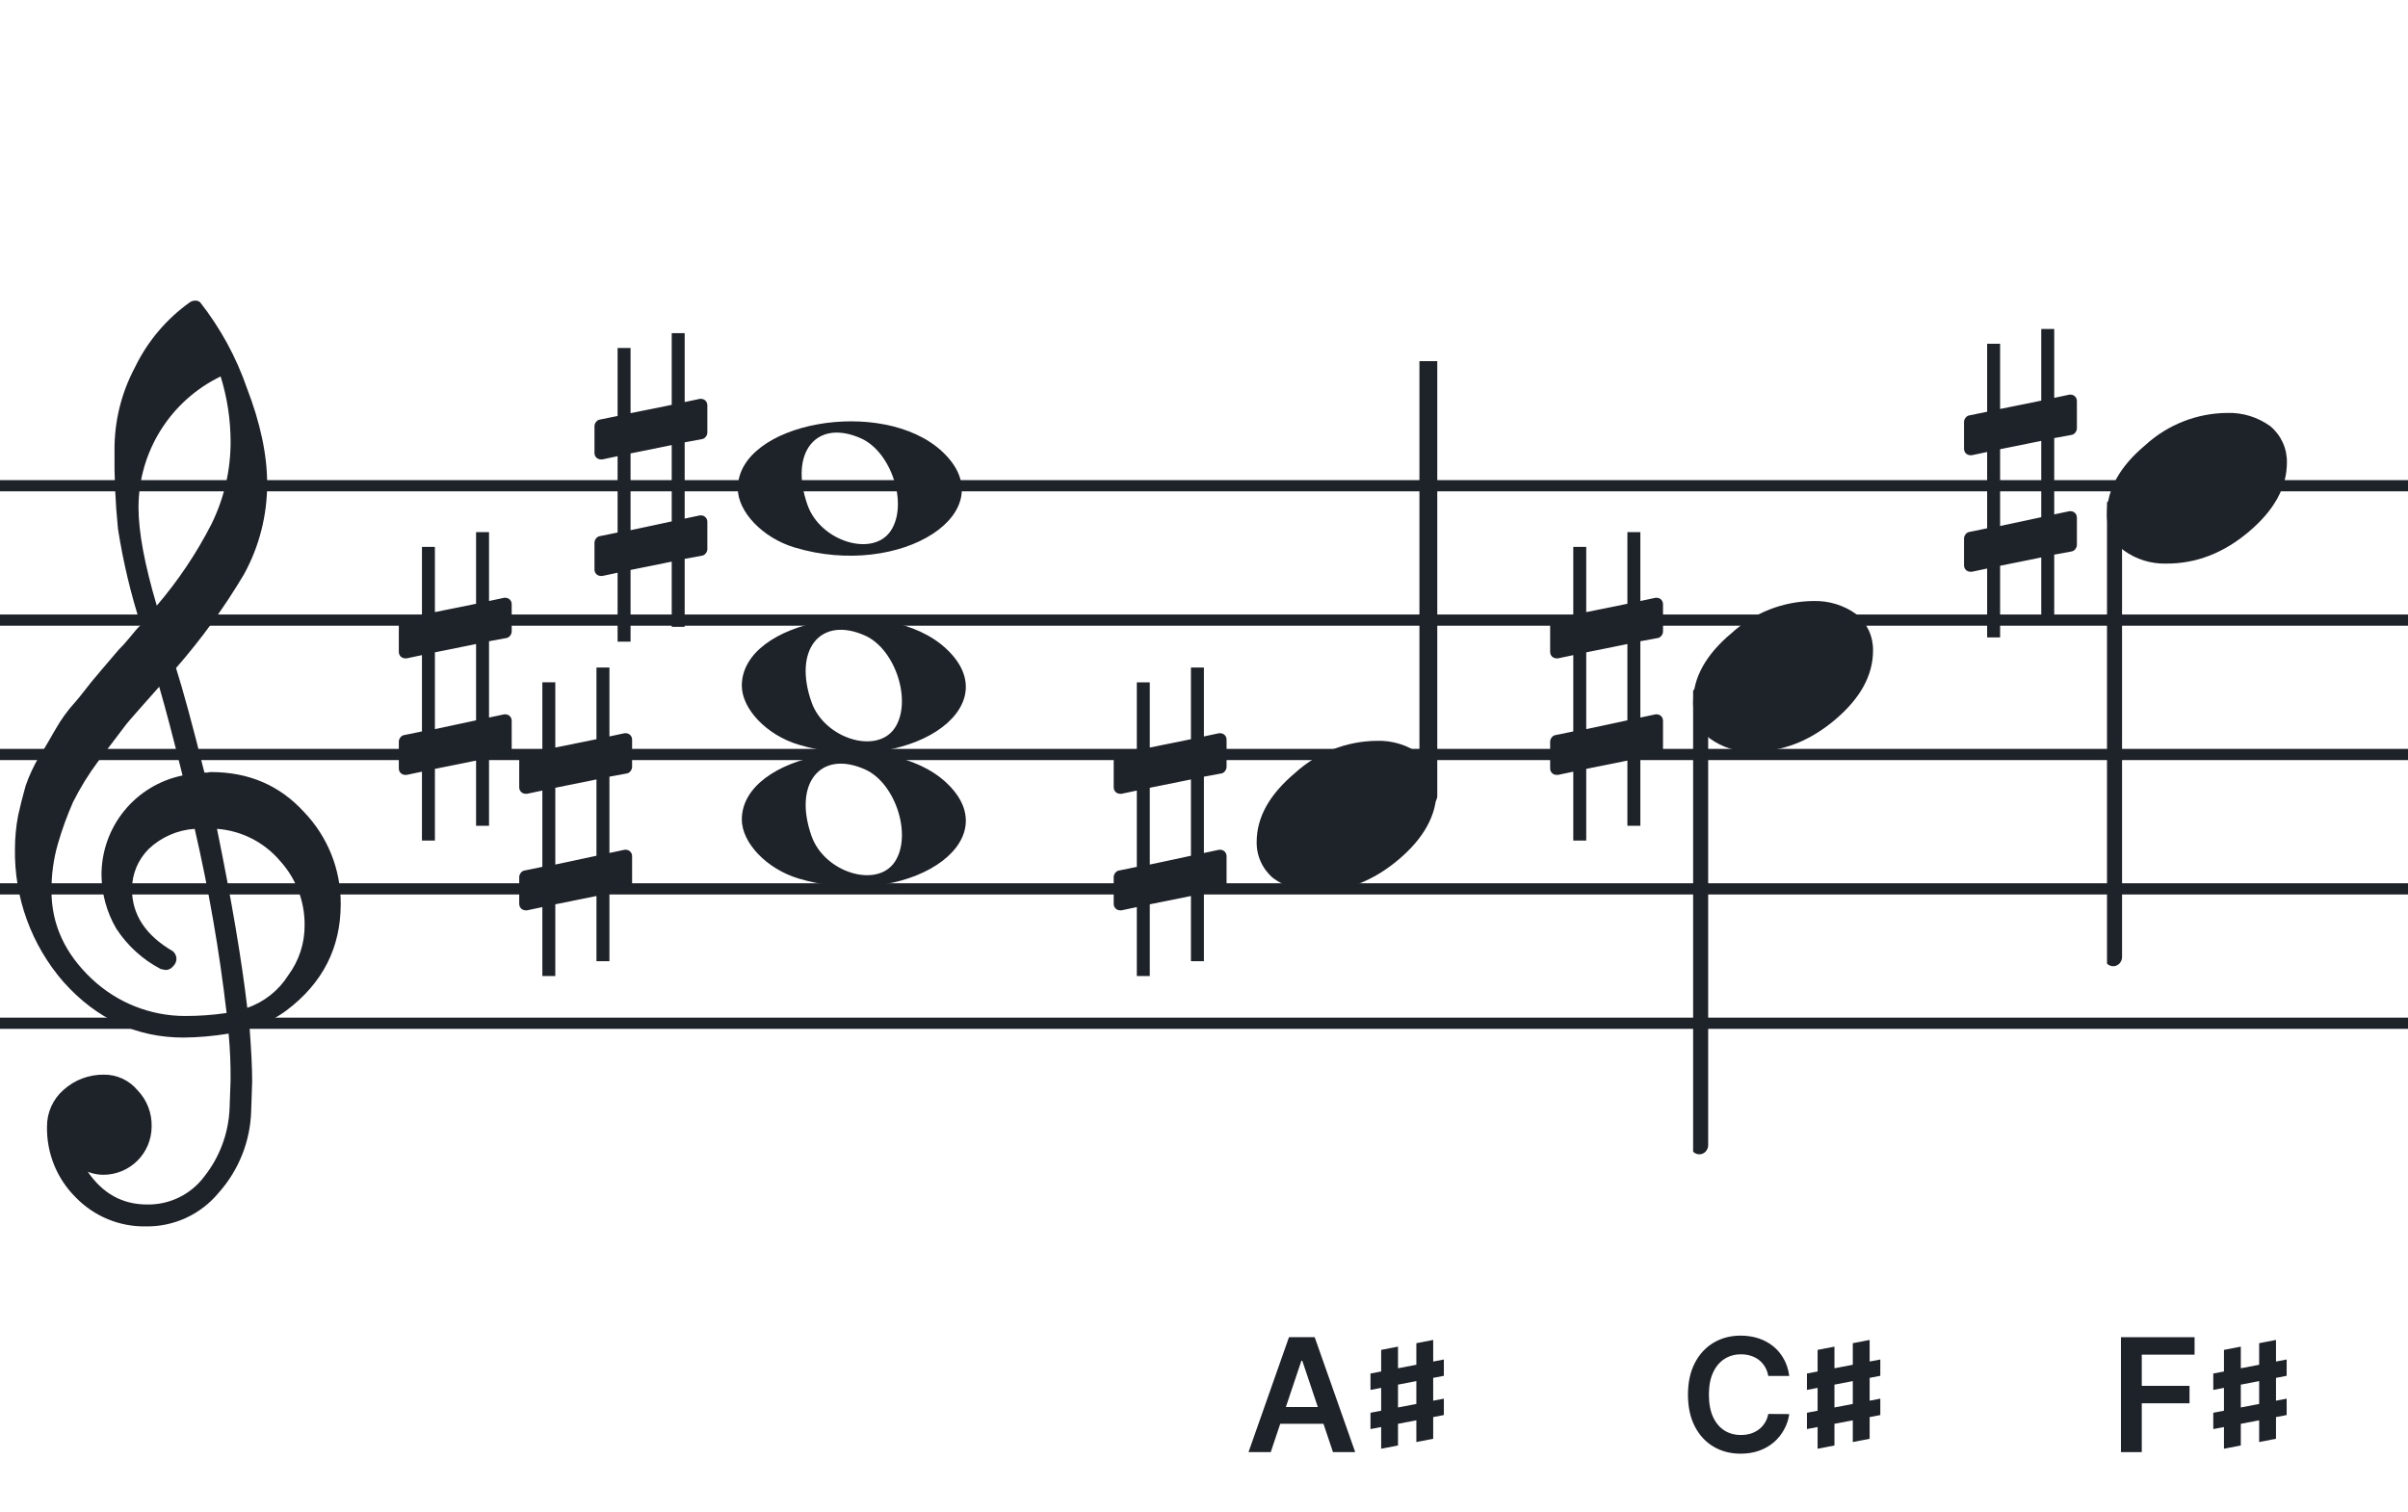
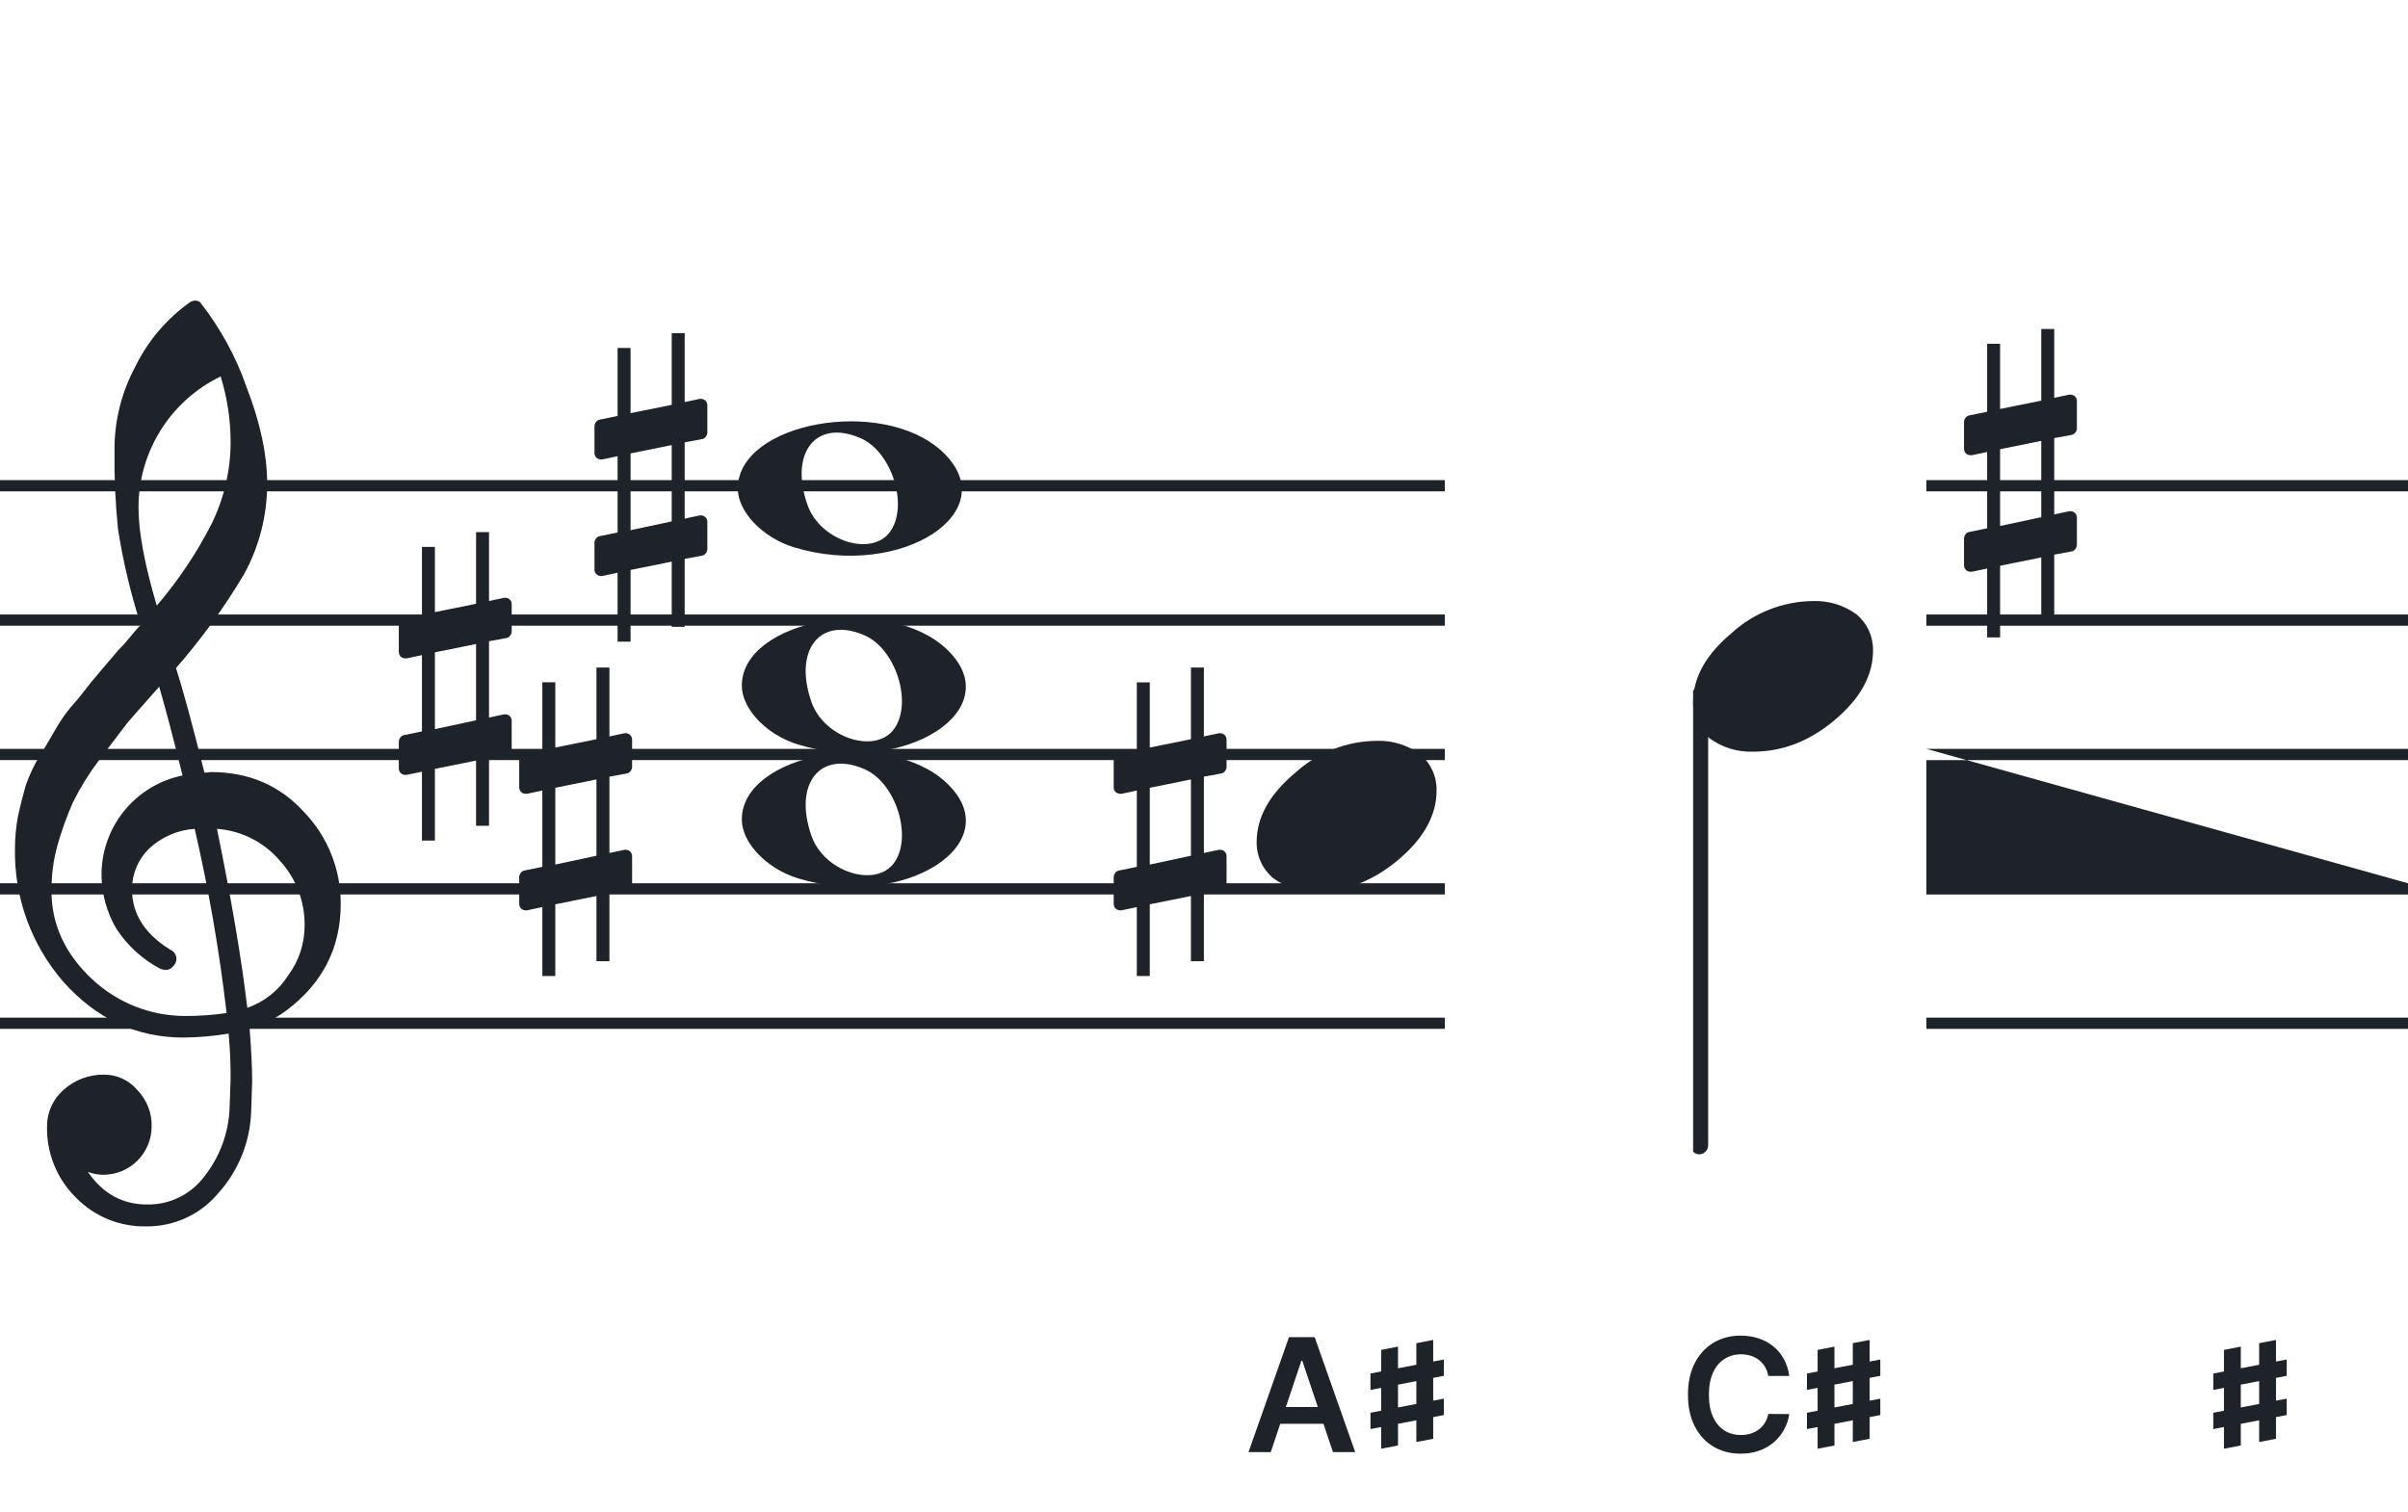
<svg xmlns="http://www.w3.org/2000/svg" width="320" height="201" viewBox="0 0 320 201" fill="none">
  <path fill-rule="evenodd" clip-rule="evenodd" d="M192 63.813H128V65.302H192V63.813ZM192 81.674H128V83.162H192V81.674ZM128 99.534H192V101.023H128V99.534ZM192 117.395H128V118.883H192V117.395ZM128 135.255H192V136.744H128V135.255Z" fill="#1E2229" />
-   <path fill-rule="evenodd" clip-rule="evenodd" d="M256 63.813H192V65.302H256V63.813ZM256 81.674H192V83.162H256V81.674ZM192 99.534H256V101.023H192V99.534ZM256 117.395H192V118.883H256V117.395ZM192 135.255H256V136.744H192V135.255Z" fill="#1E2229" />
-   <path fill-rule="evenodd" clip-rule="evenodd" d="M320 63.813H256V65.302H320V63.813ZM320 81.674H256V83.162H320V81.674ZM256 99.534H320V101.023H256V99.534ZM320 117.395H256V118.883H320V117.395ZM256 135.255H320V136.744H256V135.255Z" fill="#1E2229" />
+   <path fill-rule="evenodd" clip-rule="evenodd" d="M320 63.813H256V65.302H320V63.813ZM320 81.674H256V83.162H320V81.674ZM256 99.534H320V101.023H256V99.534ZH256V118.883H320V117.395ZM256 135.255H320V136.744H256V135.255Z" fill="#1E2229" />
  <path fill-rule="evenodd" clip-rule="evenodd" d="M128 63.813H64V65.302H128V63.813ZM128 81.674H64V83.162H128V81.674ZM64 99.534H128V101.023H64V99.534ZM128 117.395H64V118.883H128V117.395ZM64 135.255H128V136.744H64V135.255Z" fill="#1E2229" />
  <path fill-rule="evenodd" clip-rule="evenodd" d="M64 63.813H0V65.302H64V63.813ZM64 81.674H0V83.162H64V81.674ZM0 99.534H64V101.023H0V99.534ZM64 117.395H0V118.883H64V117.395ZM0 135.255H64V136.744H0V135.255Z" fill="#1E2229" />
  <g clip-path="url(#clip0_1363_38849)">
    <path d="M27.165 102.683H27.568C27.72 102.641 27.877 102.618 28.034 102.614C33.054 102.614 37.175 104.383 40.399 107.922C43.563 111.21 45.315 115.606 45.278 120.169C45.278 125.962 42.88 130.668 38.084 134.284C36.607 135.384 34.944 136.206 33.174 136.712C33.397 139.608 33.509 141.959 33.509 143.763C33.509 144.123 33.465 145.425 33.379 147.668C33.264 151.674 31.741 155.512 29.077 158.506C27.904 159.934 26.424 161.079 24.748 161.857C23.071 162.635 21.241 163.026 19.393 163C17.661 163.031 15.941 162.707 14.34 162.047C12.738 161.387 11.289 160.406 10.082 159.164C8.839 157.936 7.859 156.469 7.199 154.852C6.54 153.234 6.216 151.5 6.246 149.753C6.237 148.822 6.43 147.9 6.813 147.051C7.195 146.202 7.758 145.447 8.462 144.837C9.923 143.528 11.82 142.813 13.782 142.832C14.641 142.82 15.492 143.001 16.272 143.362C17.052 143.723 17.741 144.255 18.288 144.918C18.905 145.559 19.388 146.317 19.707 147.148C20.027 147.978 20.178 148.864 20.151 149.753C20.141 151.444 19.465 153.063 18.269 154.259C17.073 155.455 15.454 156.131 13.763 156.141C13.047 156.142 12.337 156.008 11.671 155.744C13.653 158.64 16.277 160.089 19.542 160.089C21.015 160.117 22.474 159.794 23.797 159.146C25.121 158.499 26.271 157.545 27.152 156.364C29.208 153.768 30.384 150.585 30.511 147.277C30.598 145.125 30.641 143.894 30.641 143.583C30.662 141.511 30.575 139.439 30.38 137.376C28.4 137.706 26.398 137.882 24.39 137.903C18.158 137.903 12.842 135.441 8.443 130.517C4.164 125.602 1.863 119.273 1.988 112.757C1.994 111.299 2.133 109.845 2.404 108.412C2.668 107.199 3.001 105.877 3.403 104.445C3.874 103.086 4.482 101.778 5.215 100.541C5.582 100.007 5.985 99.337 6.457 98.523C6.929 97.71 7.214 97.183 7.388 96.91C8.127 95.607 9.01 94.391 10.02 93.284C10.374 92.875 10.74 92.428 11.125 91.931C11.51 91.435 11.826 91.037 12.1 90.69C12.373 90.342 12.578 90.131 12.72 89.951C12.863 89.771 13.862 88.585 15.749 86.382C16.213 85.927 16.65 85.446 17.059 84.942C17.481 84.42 17.829 84.017 18.096 83.7C18.363 83.384 18.568 83.197 18.717 83.079C17.372 78.909 16.357 74.64 15.681 70.311C15.326 66.824 15.171 63.319 15.216 59.814C15.196 55.995 16.123 52.23 17.916 48.858C19.585 45.39 22.105 42.4 25.241 40.168C25.44 40.036 25.672 39.963 25.911 39.956C26.155 39.936 26.398 40.011 26.588 40.168C29.277 43.588 31.378 47.434 32.801 51.546C34.601 56.214 35.502 60.453 35.502 64.265C35.515 68.5 34.447 72.669 32.398 76.376C29.776 80.777 26.762 84.932 23.391 88.79C24.326 91.724 25.584 96.355 27.165 102.683ZM32.863 133.949C35.124 133.166 37.05 131.632 38.32 129.604C39.746 127.674 40.505 125.331 40.48 122.931C40.499 119.805 39.348 116.784 37.252 114.464C36.207 113.222 34.924 112.201 33.478 111.462C32.033 110.723 30.454 110.281 28.835 110.162C30.767 119.61 32.11 127.539 32.863 133.949ZM6.842 118.431C6.842 122.863 8.636 126.761 12.224 130.126C15.573 133.273 19.993 135.028 24.589 135.036C26.438 135.039 28.284 134.907 30.113 134.638C29.158 126.407 27.742 118.236 25.874 110.162C23.582 110.312 21.416 111.261 19.753 112.844C18.343 114.254 17.547 116.164 17.537 118.158C17.537 121.568 19.352 124.326 22.981 126.432C23.125 126.558 23.241 126.713 23.322 126.886C23.403 127.059 23.448 127.247 23.453 127.438C23.447 127.629 23.401 127.818 23.32 127.992C23.239 128.166 23.124 128.321 22.981 128.45C22.862 128.601 22.709 128.722 22.534 128.804C22.36 128.886 22.168 128.926 21.976 128.921C21.767 128.889 21.559 128.845 21.355 128.791C18.955 127.535 16.919 125.682 15.445 123.409C14.193 121.263 13.519 118.829 13.49 116.345C13.47 113.227 14.533 110.199 16.497 107.777C18.461 105.356 21.205 103.691 24.26 103.067C23.018 98.043 21.984 94.112 21.156 91.273C20.442 92.086 19.573 93.061 18.561 94.203C17.55 95.345 16.96 96.028 16.786 96.252C15.172 98.362 13.931 100.001 13.062 101.168C11.783 102.879 10.659 104.701 9.703 106.612C8.904 108.426 8.228 110.293 7.68 112.198C7.101 114.22 6.821 116.316 6.848 118.418L6.842 118.431ZM29.313 50.037C26.04 51.622 23.28 54.097 21.351 57.18C19.422 60.262 18.401 63.825 18.406 67.462C18.406 70.685 19.215 75.031 20.833 80.497C23.667 77.187 26.103 73.556 28.09 69.678C29.775 66.267 30.65 62.513 30.647 58.709C30.639 55.764 30.191 52.838 29.319 50.025L29.313 50.037Z" fill="#1E2229" />
  </g>
  <path d="M106.096 116.756C101.896 115.484 98.581 112.028 98.581 108.919C98.581 100.119 117.793 96.637 125.726 103.998C134.306 111.959 120.304 121.059 106.096 116.756H106.096ZM118.91 114.546C121.248 111.036 119.013 104.083 114.965 102.268C109.019 99.603 105.375 104.145 107.851 111.133C109.564 115.967 116.532 118.117 118.91 114.546Z" fill="#1E2229" />
  <path d="M106.095 98.965C101.894 97.693 98.58 94.237 98.58 91.128C98.58 82.328 117.791 78.846 125.725 86.207C134.304 94.168 120.303 103.268 106.095 98.965H106.095ZM118.909 96.755C121.246 93.245 119.012 86.292 114.963 84.477C109.018 81.812 105.374 86.354 107.85 93.342C109.563 98.175 116.531 100.326 118.909 96.755Z" fill="#1E2229" />
  <path d="M105.561 72.756C101.361 71.484 98.046 68.028 98.046 64.919C98.046 56.119 117.257 52.637 125.191 59.998C133.77 67.959 119.769 77.058 105.561 72.756H105.561ZM118.375 70.545C120.712 67.036 118.477 60.083 114.429 58.268C108.484 55.603 104.84 60.145 107.316 67.133C109.029 71.966 115.997 74.116 118.375 70.545Z" fill="#1E2229" />
  <g clip-path="url(#clip1_1363_38849)">
-     <path fill-rule="evenodd" clip-rule="evenodd" d="M190.227 45.077C190.458 45.168 190.656 45.333 190.794 45.549C190.933 45.765 191.005 46.022 191 46.283V105.731C191.007 105.959 190.953 106.184 190.845 106.381C190.738 106.579 190.58 106.74 190.391 106.847C190.209 106.952 190.005 107.005 189.798 107.001C189.592 106.997 189.389 106.935 189.212 106.823C189.034 106.71 188.887 106.55 188.785 106.359C188.682 106.167 188.629 105.951 188.629 105.731V46.249C188.632 46.047 188.681 45.848 188.77 45.67C188.86 45.492 188.988 45.339 189.145 45.225C189.301 45.11 189.481 45.037 189.669 45.011C189.857 44.986 190.049 45.008 190.227 45.077Z" fill="#1E2229" />
    <path d="M182.963 98.463C185.021 98.397 187.043 99.019 188.707 100.231C189.412 100.82 189.976 101.559 190.357 102.395C190.738 103.23 190.926 104.141 190.908 105.059C190.908 108.33 189.231 111.386 185.878 114.229C182.524 117.072 178.88 118.491 174.945 118.487C172.887 118.554 170.865 117.931 169.201 116.718C168.496 116.13 167.932 115.391 167.551 114.555C167.17 113.72 166.981 112.809 167 111.891C167 108.629 168.705 105.572 172.116 102.72C175.084 100.015 178.947 98.499 182.963 98.463Z" fill="#1E2229" />
  </g>
  <g clip-path="url(#clip2_1363_38849)">
    <path fill-rule="evenodd" clip-rule="evenodd" d="M226.227 91.495C226.458 91.586 226.656 91.751 226.794 91.967C226.933 92.183 227.005 92.44 227 92.701V152.149C227.007 152.377 226.953 152.602 226.845 152.799C226.738 152.997 226.58 153.158 226.391 153.265C226.209 153.37 226.005 153.423 225.798 153.419C225.592 153.415 225.389 153.353 225.212 153.241C225.034 153.128 224.887 152.968 224.785 152.777C224.682 152.585 224.629 152.369 224.629 152.149V92.667C224.632 92.465 224.681 92.266 224.77 92.088C224.86 91.91 224.988 91.757 225.145 91.643C225.301 91.528 225.481 91.455 225.669 91.429C225.857 91.403 226.049 91.426 226.227 91.495Z" fill="#1E2229" />
    <path d="M240.963 79.882C243.021 79.816 245.043 80.438 246.707 81.65C247.412 82.239 247.976 82.978 248.357 83.814C248.738 84.649 248.926 85.56 248.908 86.478C248.908 89.749 247.231 92.805 243.878 95.648C240.524 98.491 236.88 99.91 232.945 99.906C230.887 99.973 228.865 99.35 227.201 98.137C226.496 97.549 225.932 96.81 225.551 95.974C225.17 95.138 224.981 94.228 225 93.31C225 90.048 226.705 86.991 230.116 84.139C233.084 81.434 236.947 79.918 240.963 79.882Z" fill="#1E2229" />
  </g>
  <g clip-path="url(#clip3_1363_38849)">
    <path fill-rule="evenodd" clip-rule="evenodd" d="M281.227 66.495C281.458 66.586 281.656 66.751 281.794 66.967C281.933 67.183 282.005 67.44 282 67.701V127.149C282.007 127.377 281.953 127.602 281.845 127.799C281.738 127.997 281.58 128.158 281.391 128.265C281.209 128.37 281.005 128.423 280.798 128.419C280.592 128.415 280.389 128.353 280.212 128.241C280.034 128.128 279.887 127.968 279.785 127.777C279.682 127.585 279.629 127.369 279.629 127.149V67.667C279.632 67.465 279.681 67.266 279.77 67.088C279.86 66.91 279.988 66.757 280.145 66.643C280.301 66.528 280.481 66.455 280.669 66.429C280.857 66.403 281.049 66.426 281.227 66.495Z" fill="#1E2229" />
    <path d="M295.963 54.882C298.021 54.816 300.043 55.438 301.707 56.65C302.412 57.239 302.976 57.978 303.357 58.814C303.738 59.649 303.926 60.56 303.908 61.478C303.908 64.749 302.231 67.805 298.878 70.648C295.524 73.491 291.88 74.91 287.945 74.906C285.887 74.973 283.865 74.35 282.201 73.137C281.496 72.549 280.932 71.81 280.551 70.974C280.17 70.138 279.981 69.228 280 68.31C280 65.048 281.705 61.991 285.116 59.139C288.084 56.434 291.947 54.918 295.963 54.882Z" fill="#1E2229" />
  </g>
  <path d="M275.322 57.797C275.691 57.736 275.999 57.305 275.999 56.937V53.31C275.999 52.818 275.63 52.449 275.138 52.449H275.015L272.987 52.88V43.721H271.265V53.248L265.795 54.355V45.688H264.073V54.724L261.676 55.215C261.307 55.277 261 55.707 261 56.076V56.199V59.764V59.641C261 60.133 261.369 60.502 261.861 60.502H262.045L264.073 60.072V70.214L261.676 70.706C261.307 70.767 261 71.198 261 71.566V75.132C261 75.623 261.369 75.992 261.861 75.992H262.045L264.073 75.562V84.721H265.795V75.193L271.265 74.087V82.754H272.987V73.718L275.322 73.287C275.691 73.226 275.999 72.796 275.999 72.427V68.8C275.999 68.308 275.63 67.94 275.138 67.94H275.015L272.987 68.37V58.227L275.322 57.797ZM265.795 69.907V59.703L271.265 58.596V68.739L265.795 69.907Z" fill="#1E2229" />
  <path d="M83.322 102.796C83.691 102.735 83.999 102.304 83.999 101.936V98.309C83.999 97.817 83.63 97.448 83.138 97.448H83.015L80.987 97.879V88.72H79.265V98.248L73.795 99.354V90.687H72.073V99.723L69.676 100.214C69.307 100.276 69 100.706 69 101.075V101.198V104.763V104.64C69 105.132 69.369 105.501 69.861 105.501H70.045L72.073 105.071V115.213L69.676 115.705C69.307 115.766 69 116.196 69 116.565V120.131C69 120.622 69.369 120.991 69.861 120.991H70.045L72.073 120.561V129.72H73.795V120.192L79.265 119.086V127.753H80.987V118.717L83.322 118.286C83.691 118.225 83.999 117.795 83.999 117.426V113.799C83.999 113.307 83.63 112.939 83.138 112.939H83.015L80.987 113.369V103.226L83.322 102.796ZM73.795 114.906V104.702L79.265 103.595V113.738L73.795 114.906Z" fill="#1E2229" />
  <path d="M162.322 102.797C162.691 102.736 162.999 102.305 162.999 101.937V98.31C162.999 97.818 162.63 97.449 162.138 97.449H162.015L159.987 97.88V88.721H158.265V98.248L152.795 99.355V90.688H151.073V99.724L148.676 100.215C148.307 100.277 148 100.707 148 101.076V101.199V104.764V104.641C148 105.133 148.369 105.502 148.861 105.502H149.045L151.073 105.072V115.214L148.676 115.706C148.307 115.767 148 116.197 148 116.566V120.131C148 120.623 148.369 120.992 148.861 120.992H149.045L151.073 120.562V129.721H152.795V120.193L158.265 119.087V127.754H159.987V118.718L162.322 118.287C162.691 118.226 162.999 117.796 162.999 117.427V113.8C162.999 113.308 162.63 112.94 162.138 112.94H162.015L159.987 113.37V103.227L162.322 102.797ZM152.795 114.907V104.703L158.265 103.596V113.739L152.795 114.907Z" fill="#1E2229" />
  <path d="M67.322 84.796C67.691 84.735 67.999 84.304 67.999 83.936V80.309C67.999 79.817 67.63 79.448 67.138 79.448H67.015L64.987 79.879V70.72H63.265V80.248L57.795 81.354V72.687H56.074V81.723L53.676 82.215C53.307 82.276 53 82.706 53 83.075V83.198V86.763V86.64C53 87.132 53.369 87.501 53.861 87.501H54.045L56.074 87.071V97.213L53.676 97.705C53.307 97.766 53 98.197 53 98.565V102.131C53 102.622 53.369 102.991 53.861 102.991H54.045L56.074 102.561V111.72H57.795V102.192L63.265 101.086V109.753H64.987V100.717L67.322 100.286C67.691 100.225 67.999 99.795 67.999 99.426V95.799C67.999 95.307 67.63 94.939 67.138 94.939H67.015L64.987 95.369V85.227L67.322 84.796ZM57.795 96.906V86.702L63.265 85.595V95.738L57.795 96.906Z" fill="#1E2229" />
-   <path d="M220.322 84.797C220.691 84.736 220.999 84.305 220.999 83.937V80.31C220.999 79.818 220.63 79.449 220.138 79.449H220.015L217.987 79.88V70.721H216.265V80.248L210.795 81.355V72.688H209.073V81.724L206.676 82.216C206.307 82.277 206 82.707 206 83.076V83.199V86.764V86.641C206 87.133 206.369 87.502 206.861 87.502H207.045L209.073 87.072V97.214L206.676 97.706C206.307 97.767 206 98.198 206 98.566V102.131C206 102.623 206.369 102.992 206.861 102.992H207.045L209.073 102.562V111.721H210.795V102.193L216.265 101.087V109.754H217.987V100.718L220.322 100.287C220.691 100.226 220.999 99.796 220.999 99.427V95.8C220.999 95.308 220.63 94.94 220.138 94.94H220.015L217.987 95.37V85.228L220.322 84.797ZM210.795 96.907V86.703L216.265 85.596V95.739L210.795 96.907Z" fill="#1E2229" />
  <path d="M93.322 58.357C93.691 58.295 93.999 57.865 93.999 57.496V53.87C93.999 53.378 93.63 53.009 93.138 53.009H93.015L90.987 53.439V44.28H89.265V53.808L83.795 54.914V46.247H82.073V55.283L79.676 55.775C79.307 55.837 79 56.267 79 56.636V56.758V60.324V60.201C79 60.693 79.369 61.061 79.861 61.061H80.045L82.073 60.631V70.773L79.676 71.265C79.307 71.327 79 71.757 79 72.126V75.691C79 76.183 79.369 76.552 79.861 76.552H80.045L82.073 76.121V85.28H83.795V75.752L89.265 74.646V83.313H90.987V74.277L93.322 73.847C93.691 73.785 93.999 73.355 93.999 72.986V69.36C93.999 68.868 93.63 68.499 93.138 68.499H93.015L90.987 68.929V58.787L93.322 58.357ZM83.795 70.466V60.262L89.265 59.156V69.298L83.795 70.466Z" fill="#1E2229" />
  <path d="M237.776 182.88H234.987C234.907 182.423 234.761 182.018 234.547 181.665C234.333 181.307 234.067 181.004 233.749 180.755C233.431 180.506 233.068 180.32 232.66 180.196C232.258 180.066 231.822 180.002 231.355 180.002C230.525 180.002 229.789 180.211 229.148 180.628C228.506 181.041 228.004 181.647 227.641 182.448C227.278 183.243 227.097 184.215 227.097 185.364C227.097 186.532 227.278 187.516 227.641 188.317C228.009 189.112 228.511 189.714 229.148 190.121C229.789 190.524 230.522 190.725 231.348 190.725C231.805 190.725 232.233 190.666 232.63 190.547C233.033 190.422 233.394 190.241 233.712 190.002C234.035 189.763 234.306 189.47 234.525 189.122C234.748 188.774 234.902 188.376 234.987 187.929L237.776 187.944C237.672 188.67 237.445 189.351 237.097 189.987C236.754 190.624 236.304 191.185 235.748 191.673C235.191 192.155 234.539 192.533 233.794 192.806C233.048 193.075 232.22 193.209 231.31 193.209C229.968 193.209 228.77 192.898 227.716 192.277C226.662 191.655 225.832 190.758 225.225 189.585C224.619 188.411 224.315 187.004 224.315 185.364C224.315 183.718 224.621 182.311 225.233 181.143C225.844 179.969 226.677 179.072 227.731 178.451C228.785 177.829 229.978 177.518 231.31 177.518C232.161 177.518 232.951 177.638 233.682 177.876C234.413 178.115 235.064 178.466 235.636 178.928C236.207 179.385 236.677 179.947 237.045 180.613C237.418 181.275 237.662 182.03 237.776 182.88Z" fill="#1E2229" />
  <path d="M240.125 184.734L249.875 182.859V180.691L240.125 182.555V184.734ZM240.125 189.938L249.875 188.074V185.895L240.125 187.77V189.938ZM241.543 192.551L243.781 192.117V178.98L241.543 179.414V192.551ZM246.219 191.66L248.457 191.227V178.09L246.219 178.523V191.66Z" fill="#1E2229" />
  <path d="M168.87 193H165.916L171.293 177.727H174.709L180.093 193H177.14L173.061 180.859H172.941L168.87 193ZM168.966 187.012H177.02V189.234H168.966V187.012Z" fill="#1E2229" />
  <path d="M182.125 184.734L191.875 182.859V180.691L182.125 182.555V184.734ZM182.125 189.938L191.875 188.074V185.895L182.125 187.77V189.938ZM183.543 192.551L185.781 192.117V178.98L183.543 179.414V192.551ZM188.219 191.66L190.457 191.227V178.09L188.219 178.523V191.66Z" fill="#1E2229" />
-   <path d="M281.854 193V177.727H291.638V180.047H284.621V184.193H290.967V186.512H284.621V193H281.854Z" fill="#1E2229" />
  <path d="M294.125 184.734L303.875 182.859V180.691L294.125 182.555V184.734ZM294.125 189.938L303.875 188.074V185.895L294.125 187.77V189.938ZM295.543 192.551L297.781 192.117V178.98L295.543 179.414V192.551ZM300.219 191.66L302.457 191.227V178.09L300.219 178.523V191.66Z" fill="#1E2229" />
  <defs>
    <clipPath id="clip0_1363_38849">
      <rect width="43.247" height="123" fill="white" transform="translate(2 40)" />
    </clipPath>
    <clipPath id="clip1_1363_38849">
      <rect width="24" height="70.461" fill="white" transform="translate(167 48)" />
    </clipPath>
    <clipPath id="clip2_1363_38849">
      <rect width="24" height="125.46" fill="white" transform="translate(225 29.419)" />
    </clipPath>
    <clipPath id="clip3_1363_38849">
-       <rect width="24" height="125.46" fill="white" transform="translate(280 4.419)" />
-     </clipPath>
+       </clipPath>
  </defs>
</svg>